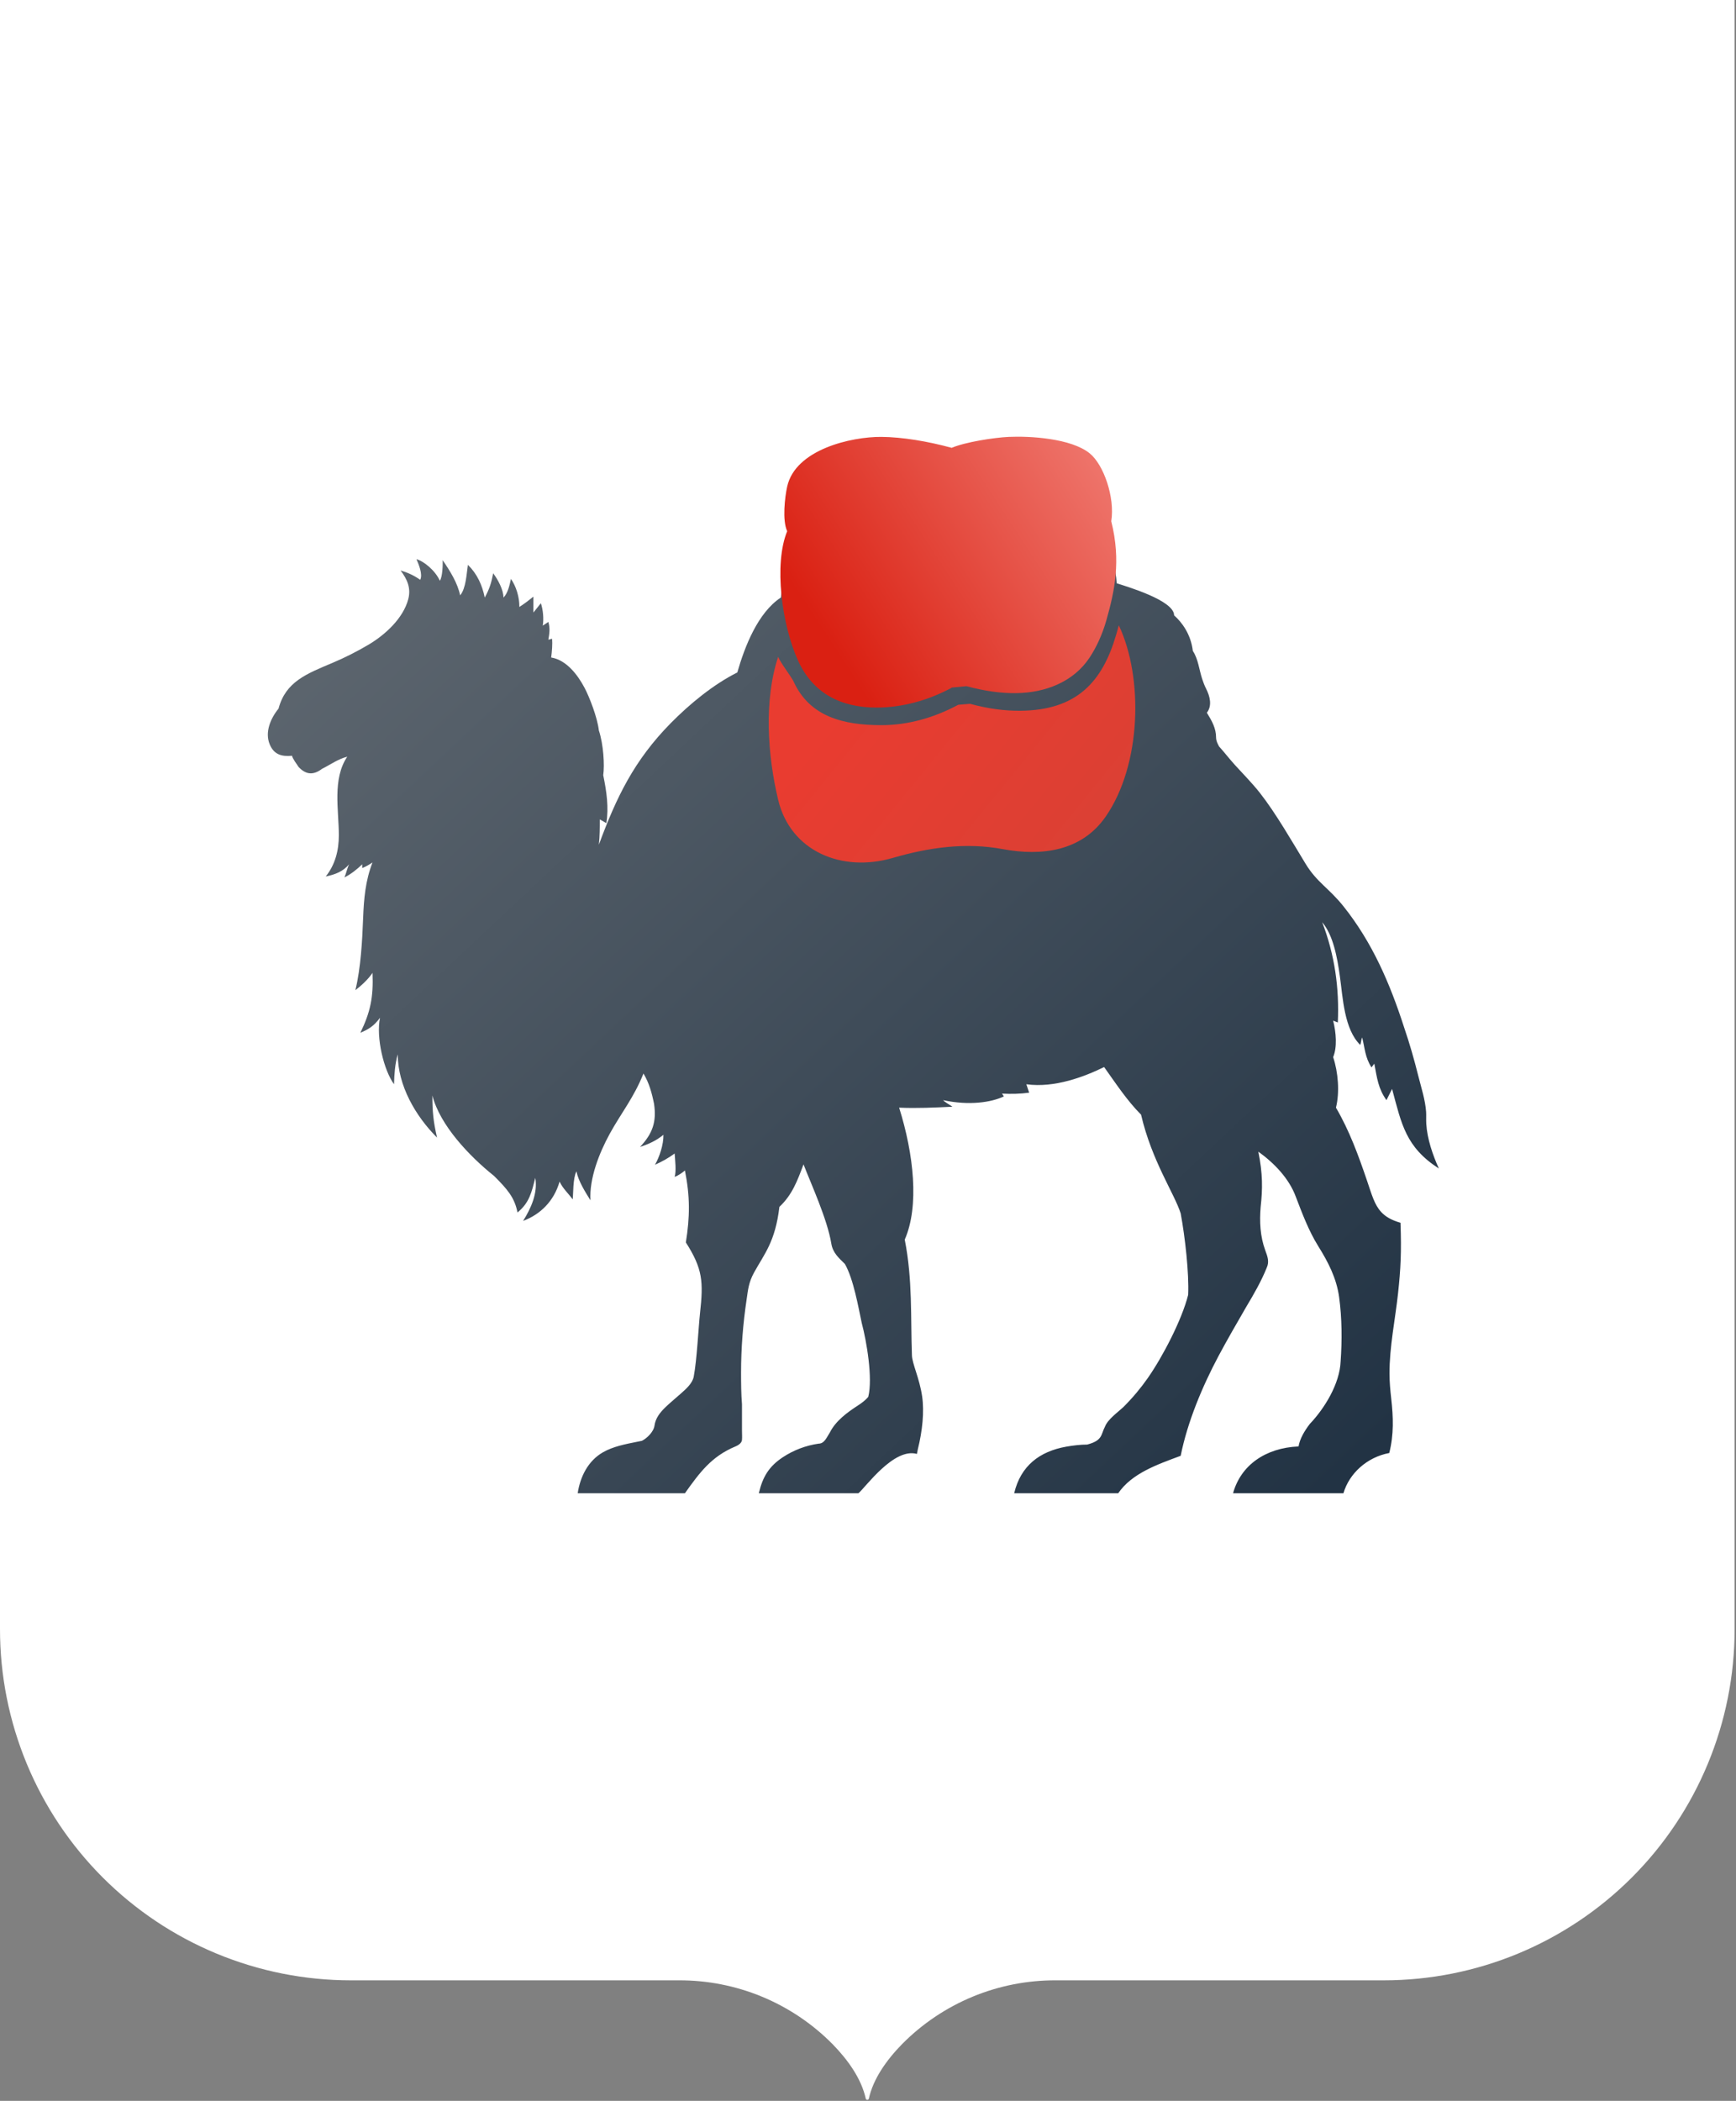
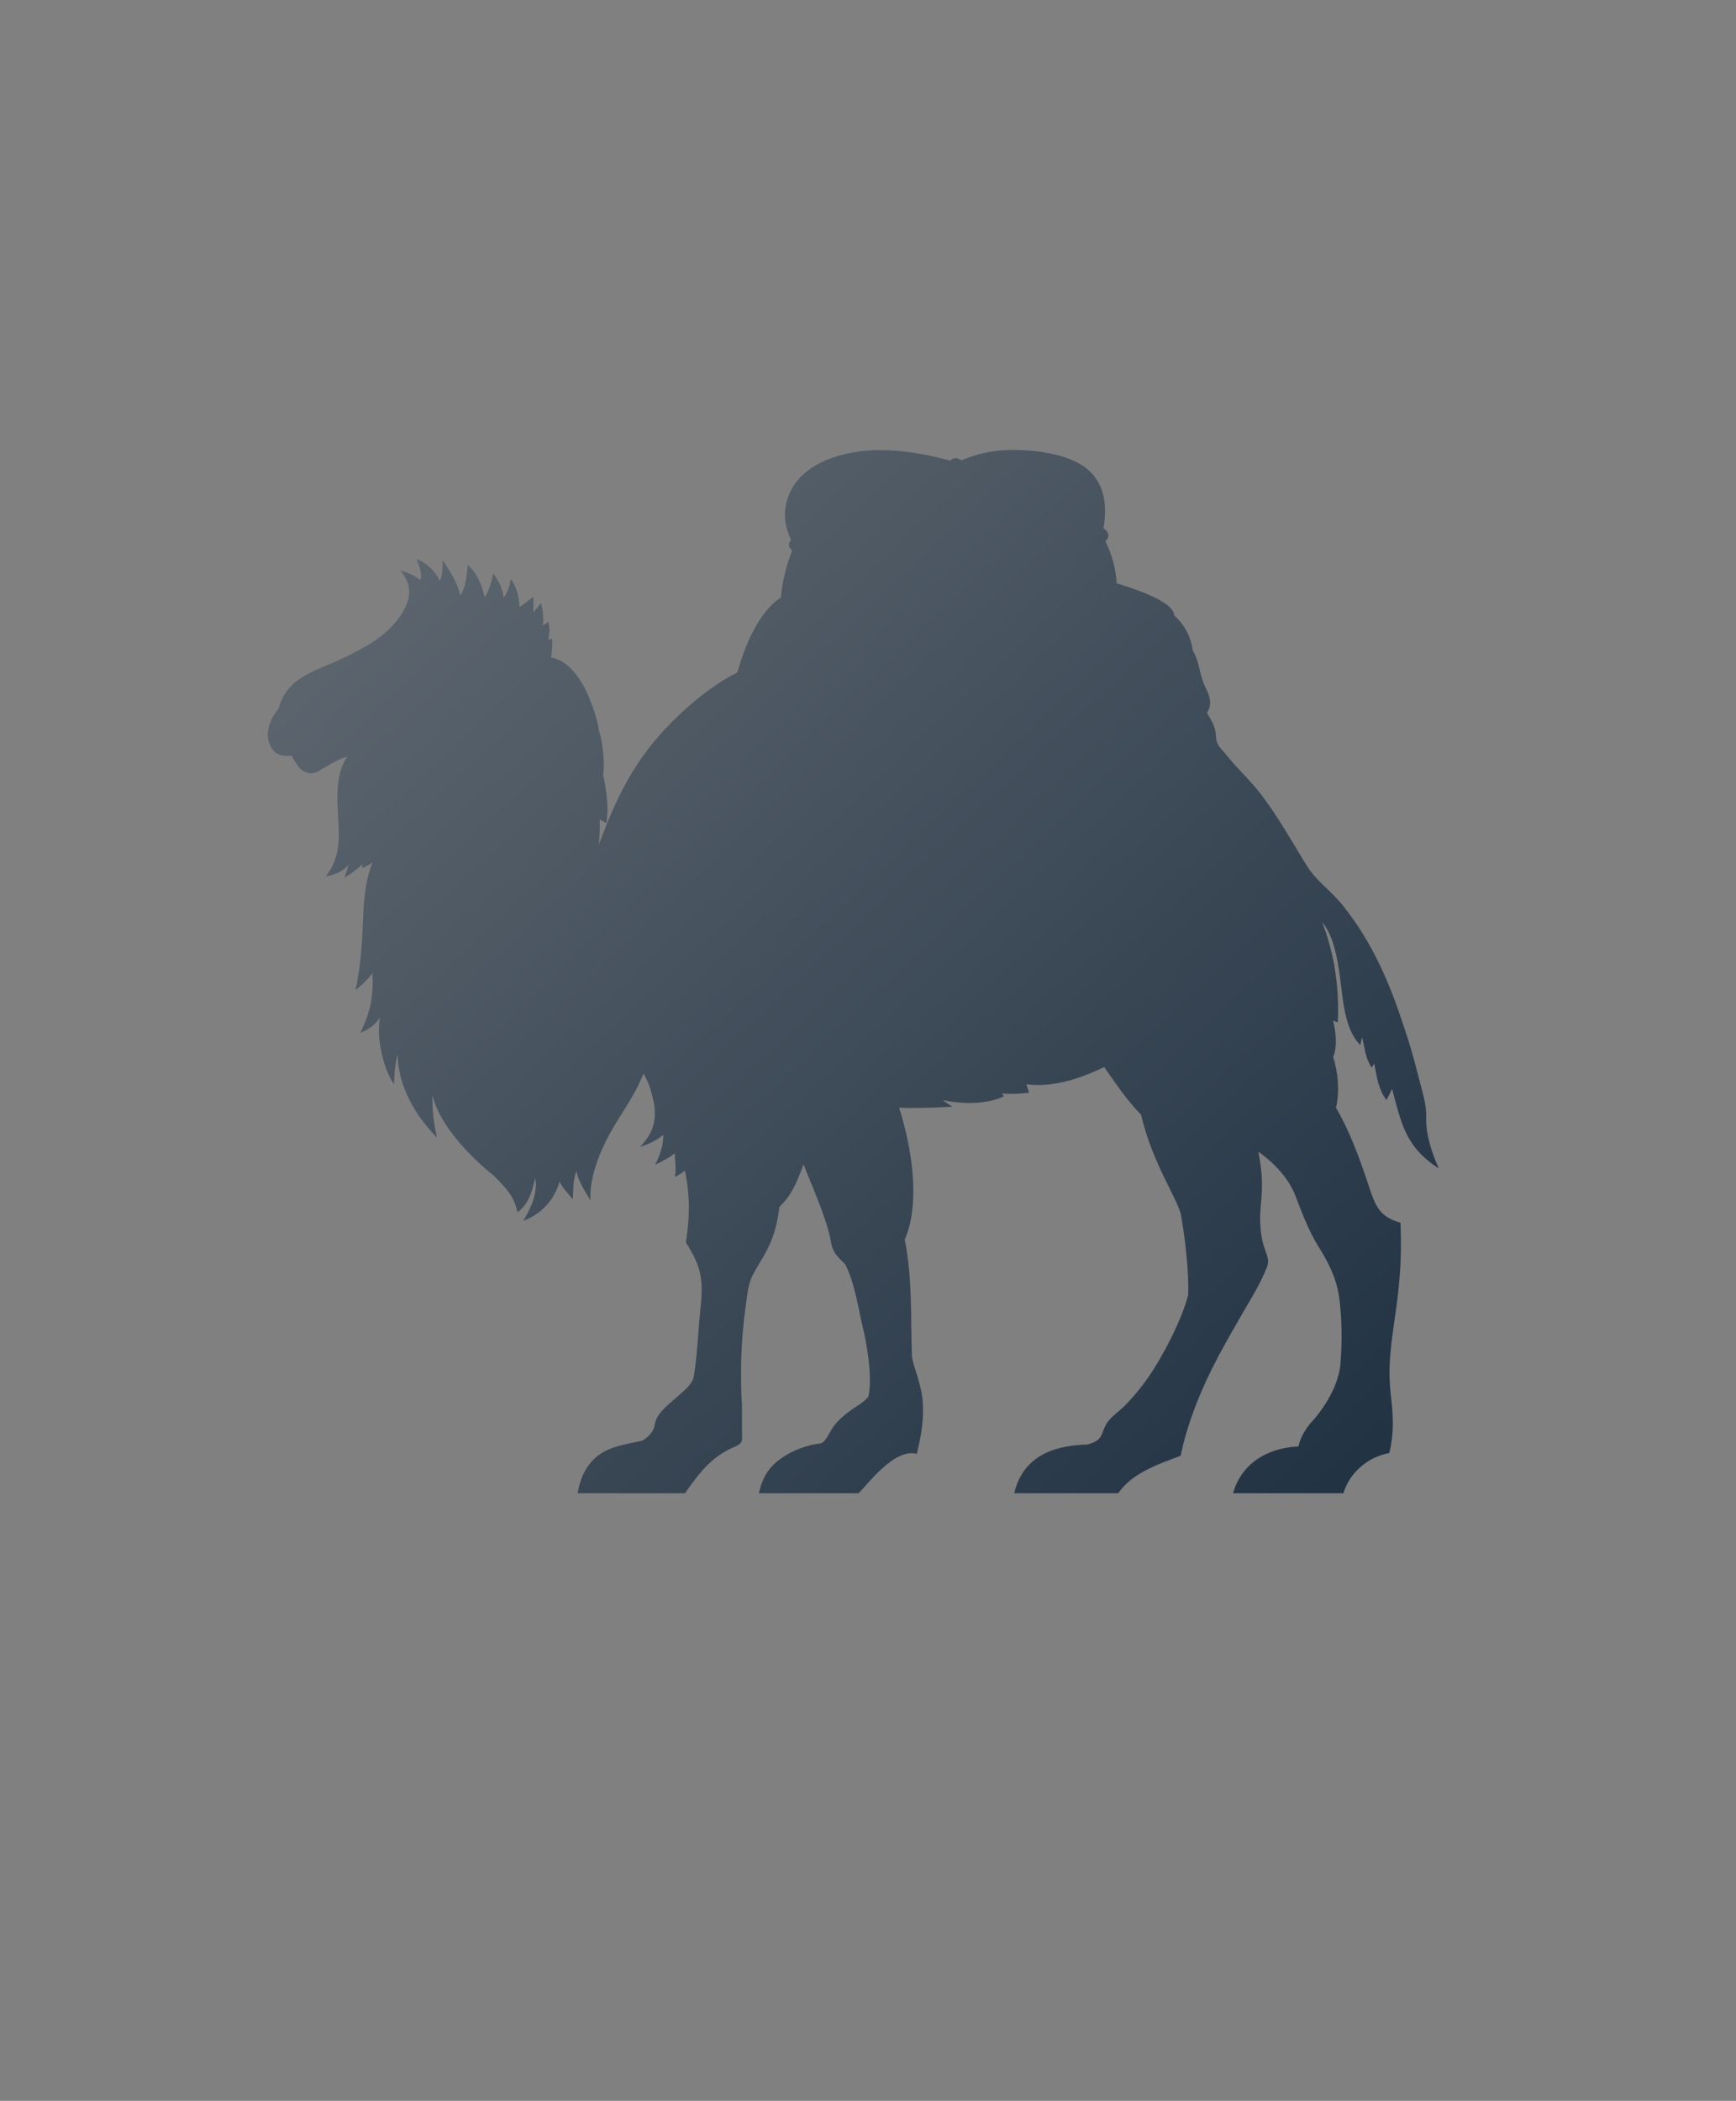
<svg xmlns="http://www.w3.org/2000/svg" width="525" height="635" viewBox="0 0 525 635" fill="none">
  <rect x="0" y="0" width="525" height="635" fill="#808080" stroke="none" />
-   <path d="M262.29 0H0V492.46C0 506.395 2.745 520.193 8.077 533.067C13.41 545.94 21.226 557.638 31.079 567.491C40.932 577.344 52.63 585.16 65.504 590.493C78.377 595.825 92.175 598.57 106.11 598.57H205.19C213.858 598.518 222.449 600.201 230.457 603.519C238.465 606.837 245.728 611.723 251.82 617.89C256.62 622.82 260.52 628.42 261.82 634.31C261.842 634.418 261.901 634.515 261.987 634.585C262.073 634.655 262.18 634.693 262.29 634.693C262.4 634.693 262.507 634.655 262.593 634.585C262.679 634.515 262.738 634.418 262.76 634.31C264.06 628.42 267.96 622.82 272.76 617.89C278.852 611.723 286.115 606.837 294.123 603.519C302.131 600.201 310.722 598.518 319.39 598.57H418.46C446.603 598.57 473.594 587.391 493.495 567.492C513.396 547.593 524.577 520.603 524.58 492.46V0H262.29Z" fill="white" />
  <path d="M287.341 139.237C287.702 138.882 288.339 138.515 288.914 138.463C289.525 138.406 290.305 138.834 290.742 139.156C295.081 137.302 299.457 136.264 304.223 136.05C311.005 135.746 322.621 136.738 328.677 141.687C333.514 145.637 335.073 151.607 333.704 159.758C334.681 160.143 335.46 161.454 335.118 162.454C334.995 162.813 334.582 163.347 334.309 163.61C336.322 167.822 337.425 171.717 337.711 176.294C340.669 177.28 355.08 181.441 355.08 186.001C357.399 188.049 360.142 191.672 360.737 196.751C362.385 199.222 362.646 202.476 363.566 205.237C363.89 206.209 364.238 207.144 364.697 208.066C365.964 210.517 366.614 213.307 364.981 215.42C366.529 217.974 367.767 220.087 367.767 222.978C367.816 224.063 368.183 224.654 368.658 225.604C370.276 227.397 371.781 229.362 373.435 231.184C376.013 234.024 378.734 236.751 381.051 239.704C385.838 245.802 390.801 254.465 394.821 261.062C398.311 266.789 401.877 268.388 406.358 274.022C414.989 284.871 420.319 297.126 424.71 310.779C426.322 315.491 427.704 320.347 428.911 325.177C429.79 328.699 431.045 332.466 431.285 336.106C431.358 337.209 431.256 338.33 431.334 339.671C431.609 344.239 433.287 349.11 435.135 353.182C425.105 346.711 423.882 339.838 420.991 329.138L419.294 332.532C416.777 328.999 416.451 325.863 415.616 321.5L414.768 322.631C412.799 319.599 412.764 316.767 411.939 313.58C411.656 314.145 411.656 314.994 411.373 315.843C406.49 311.075 406.123 301.659 405.193 295.013C404.39 289.297 403.198 282.699 399.854 278.741C403.66 288.652 405.053 298.634 404.584 309.054L403.17 308.488C404.077 312.125 404.425 316.525 403.17 319.52C404.68 324.051 405.191 330.105 404.019 334.796C408.088 341.743 410.8 349.2 413.385 356.782C414.828 361.011 415.633 364.118 417.717 366.357C419.01 367.746 420.799 368.804 423.537 369.589C423.854 378.371 423.601 383.503 422.795 390.94C421.951 398.744 420.184 407.117 420.21 415.204C420.217 417.665 420.436 420.119 420.722 422.646C421.371 428.381 421.551 433.545 420.143 439.178C413.367 440.453 408.028 445.372 406.281 451.342H372.902C375.217 442.923 382.655 437.623 392.703 437.198C393.101 434.888 394.423 432.614 396.098 430.408C400.588 425.681 405.161 418.274 405.433 411.456C405.882 405.162 405.845 398.392 404.975 392.064C404.182 386.286 401.639 381.434 398.662 376.662C395.76 372.012 393.815 366.766 391.855 361.669C389.831 356.209 385.381 351.569 380.539 348.091C381.897 354.758 381.853 359.362 381.247 364.79C380.872 369.279 381.086 373.687 382.645 377.935C383.307 379.735 383.932 381.338 383.085 383.168C381.459 387.236 379.116 391.292 376.862 395.049C373.994 400.002 371.125 404.958 368.478 409.912C363.624 419.04 359.115 429.756 357.061 440.026C349.904 442.689 342.317 445.316 338.169 451.342H306.708C308.67 443.027 314.427 438.689 322.438 437.266C324.621 436.878 326.834 436.632 328.773 436.632C333.53 435.4 332.911 433.582 334.147 431.257C335.009 428.99 337.94 426.963 339.71 425.317C342.613 422.414 345.006 419.535 347.091 416.559C351.561 410.179 357.434 398.934 359.324 391.371C359.617 384.836 358.393 373.909 357.061 366.761C355.17 360.752 348.358 350.994 345.078 336.916C340.847 332.674 337.372 327.374 333.909 322.523C328.066 325.384 318.958 328.919 310.386 327.723L311.234 330.269C308.542 330.642 305.774 330.698 303.031 330.552L303.597 331.401C299.749 333.2 293.138 334.223 285.209 332.532C285.965 333.287 287.158 333.884 288.038 334.512C282.673 334.777 277.291 335.028 271.914 334.796C276.322 348.806 278.064 364.531 273.611 374.681C276.018 386.827 275.367 398.243 275.785 409.652C275.849 412.171 278.075 416.597 278.87 422.048C279.549 426.709 278.949 432.528 277.571 438.046L277.289 439.461C270.294 437.48 261.751 449.561 259.611 451.342H229.482C230.667 446.291 232.611 443.187 236.747 440.455C240.011 438.299 243.729 436.899 247.586 436.349C249.353 436.349 250.06 434.337 250.981 432.954C252.712 429.492 256.194 426.934 259.346 424.889C260.525 424.125 261.68 423.292 262.579 422.205C263.99 416.628 262.083 405.392 260.599 399.857C259.58 395.095 258.119 386.574 255.507 382.036C253.804 380.334 251.875 378.779 251.406 375.895C250.208 368.525 245.264 357.816 243 351.943C241.125 356.924 239.594 361.135 235.705 364.781C234.459 375.327 231.16 378.985 228.067 384.582C226.353 387.689 226.208 389.986 225.801 392.705C224.696 400.096 224.109 407.488 224.109 414.963C224.111 418.082 224.137 421.392 224.39 424.468C224.39 427.014 224.39 429.56 224.39 432.388C224.39 433.238 224.468 434.373 224.39 435.218C224.312 436.069 223.504 436.743 222.41 437.198C215.144 440.221 211.58 445.112 207.135 451.342H174.706C175.466 446.341 177.837 441.545 182.351 438.962C185.427 437.203 189.115 436.501 192.708 435.783L194.122 435.5C195.631 434.747 197.668 432.811 197.933 430.894C198.239 428.675 199.566 426.988 201.104 425.476C202.389 424.211 204.265 422.669 205.924 421.195C207.375 419.906 209.402 418.173 209.794 416.108C210.772 410.969 211.227 401.181 211.698 396.917C212.757 387.36 212.498 383.495 207.417 375.53C208.649 367.788 208.713 361.692 207.135 353.782C206.368 354.458 205.145 355.301 204.023 355.728C204.581 354.069 204.145 350.38 204.023 348.657C202.13 350.048 200.14 351.149 198.082 352.051C199.39 349.785 200.706 345.972 200.629 342.999C198.407 344.821 196.176 345.794 193.556 346.677C197.453 342.539 198.57 338.983 197.8 333.664C197.117 330.248 196.301 327.328 194.598 324.476C191.692 331.78 187.712 336.62 184.38 342.721C181.154 348.615 178.188 356.244 178.564 362.8C176.961 360.235 174.913 356.993 174.321 354.031C173.217 356.242 173.405 360.873 173.189 362.518C171.898 360.733 170.167 359.203 169.229 357.143C167.519 363.088 163.385 367.093 158.197 369.023C160.578 365.245 162.688 360.584 161.874 356.012C160.786 360.367 160.077 363.578 156.499 366.478C155.63 361.931 153.368 359.387 149.427 355.446C141.879 349.408 133.056 340.1 130.757 331.118C130.757 336.027 131.041 338.946 132.171 343.847C125.684 337.36 120.291 328.122 120.291 318.671C119.42 321.719 119.253 324.714 119.159 327.723C116.041 323.423 113.701 313.631 114.916 307.639C113.047 310.143 111.539 311.082 108.975 312.165C112.01 305.947 112.961 301.421 112.653 294.061C111.313 296.044 109.35 297.836 107.478 299.292C109.115 292.478 109.553 284.422 109.824 277.32C110.039 271.693 110.511 266.176 112.653 260.681C111.612 261.375 110.706 261.913 109.541 262.378V261.247C107.911 262.809 106.124 264.228 104.167 265.207C104.719 263.918 104.975 262.459 105.581 261.247C103.678 263.463 101.352 264.334 98.509 264.924C101.349 261.375 102.469 257.094 102.469 252.478C102.469 244.787 100.466 235.485 105.015 228.716C102.276 229.393 99.874 231.145 97.378 232.393C94.805 234.328 92.555 234.229 90.306 231.828C89.891 231.206 88.326 229.067 88.326 228.433C85.16 228.731 82.851 228.076 81.568 224.991C80.048 221.326 81.796 217.178 84.234 214.18C86.4 206.054 92.673 203.675 100.526 200.367C104.308 198.773 107.888 196.963 111.406 194.884C116.463 191.902 121.952 186.898 123.474 181.066C124.347 177.702 123.114 175.038 121.139 172.423C123.26 173.061 125.178 173.902 127.079 175.251C127.907 173.596 126.615 170.544 125.948 169.028C128.047 169.548 131.595 172.363 133.02 175.535C133.86 174.295 133.918 170.532 133.869 169.311C136.16 172.674 138.38 176.215 139.157 179.945C140.936 177.822 141.078 173.479 141.506 170.725C144.307 173.462 145.831 176.852 146.598 180.626C148.062 177.929 148.584 176.188 149.144 173.271C150.539 175.13 152.256 178.217 152.256 180.626C153.632 179.25 154.121 176.766 154.519 174.969C156.086 177.233 157.1 180.456 157.065 183.455C158.533 182.526 159.93 181.454 161.308 180.343V185.152L163.571 182.324C164.243 184.339 164.483 187.028 164.137 189.113L165.834 187.982C166.433 190.058 166.12 191.584 165.834 193.356L166.966 193.073C167.101 194.632 166.933 196.956 166.683 198.731C171.336 199.487 174.752 204.051 176.801 207.935C178.26 210.701 180.654 216.823 181.11 220.795C182.503 224.981 182.869 231.279 182.429 234.311C183.475 239.377 184.13 244.12 183.373 248.801L181.393 247.669C181.393 250.215 181.393 252.761 181.11 255.306C186.387 241.035 191.756 229.809 202.891 218.532C208.526 212.826 215.699 206.895 222.976 203.257C225.203 195.46 229.193 185.165 236.162 180.596C236.584 175.437 237.941 170.542 239.601 166.374C238.415 165.487 238.244 164.442 239.236 163.2C237.483 159.528 236.935 155.944 237.752 152.268C240.564 139.656 255.685 135.97 266.5 136.057C273.015 136.114 279.93 137.21 287.342 139.237L287.341 139.237Z" fill="url(#paint0_linear)" />
-   <path d="M287.804 135.359C280.559 133.38 272.916 132.108 266.589 132.055C257.397 131.982 240.558 135.858 238.061 147.055C237.352 150.242 236.532 157.302 238.061 160.555C233.974 170.472 236.429 188.906 241.375 199.734C245.892 209.633 254.386 213.874 265.108 213.869C272.969 213.864 280.881 211.615 287.804 207.88V207.823L292.267 207.402C297.838 208.907 302.828 209.559 307.254 209.506C316.067 209.4 324.645 206.173 329.569 198.68V198.672L329.577 198.658L329.58 198.66C331.493 195.747 333.334 191.906 334.576 187.525C337.044 178.808 339.089 169.555 336.064 157.555C337.217 150.292 333.762 140.47 329.58 137.055C323.902 132.425 311.308 131.776 305.089 132.055C300.575 132.26 291.906 133.616 287.804 135.359Z" fill="url(#paint1_linear)" />
-   <path d="M289.8 213.023C282.585 216.895 274.615 219.207 266.431 219.189C254.957 219.161 244.84 216.6 240 206C239.349 204.576 235.8 200.036 235.337 198.5C230.957 211.743 232.143 228.457 235.337 241.777C239.036 257.201 254.422 263.843 270.059 259.295C280.848 256.158 292.018 254.562 303.18 256.642C315.044 258.853 327.115 257.315 334.384 246.822C345.252 231.129 345.801 204.703 338.344 189C338.156 189.8 337.74 191.202 337.507 191.992C333.353 206.082 325.662 214.703 308.524 214.832C303.974 214.868 299.005 214.262 293.347 212.733L289.8 213.023Z" fill="url(#paint2_linear)" />
  <defs>
    <linearGradient id="paint0_linear" x1="129" y1="162.5" x2="400" y2="451" gradientUnits="userSpaceOnUse">
      <stop stop-color="#5C656E" />
      <stop offset="1" stop-color="#223344" />
    </linearGradient>
    <linearGradient id="paint1_linear" x1="248.5" y1="190.5" x2="338" y2="132" gradientUnits="userSpaceOnUse">
      <stop stop-color="#DA2012" />
      <stop offset="1" stop-color="#F07C73" />
    </linearGradient>
    <linearGradient id="paint2_linear" x1="251" y1="217" x2="317.614" y2="271.189" gradientUnits="userSpaceOnUse">
      <stop stop-color="#E93C30" />
      <stop offset="1" stop-color="#DB4034" />
    </linearGradient>
  </defs>
</svg>